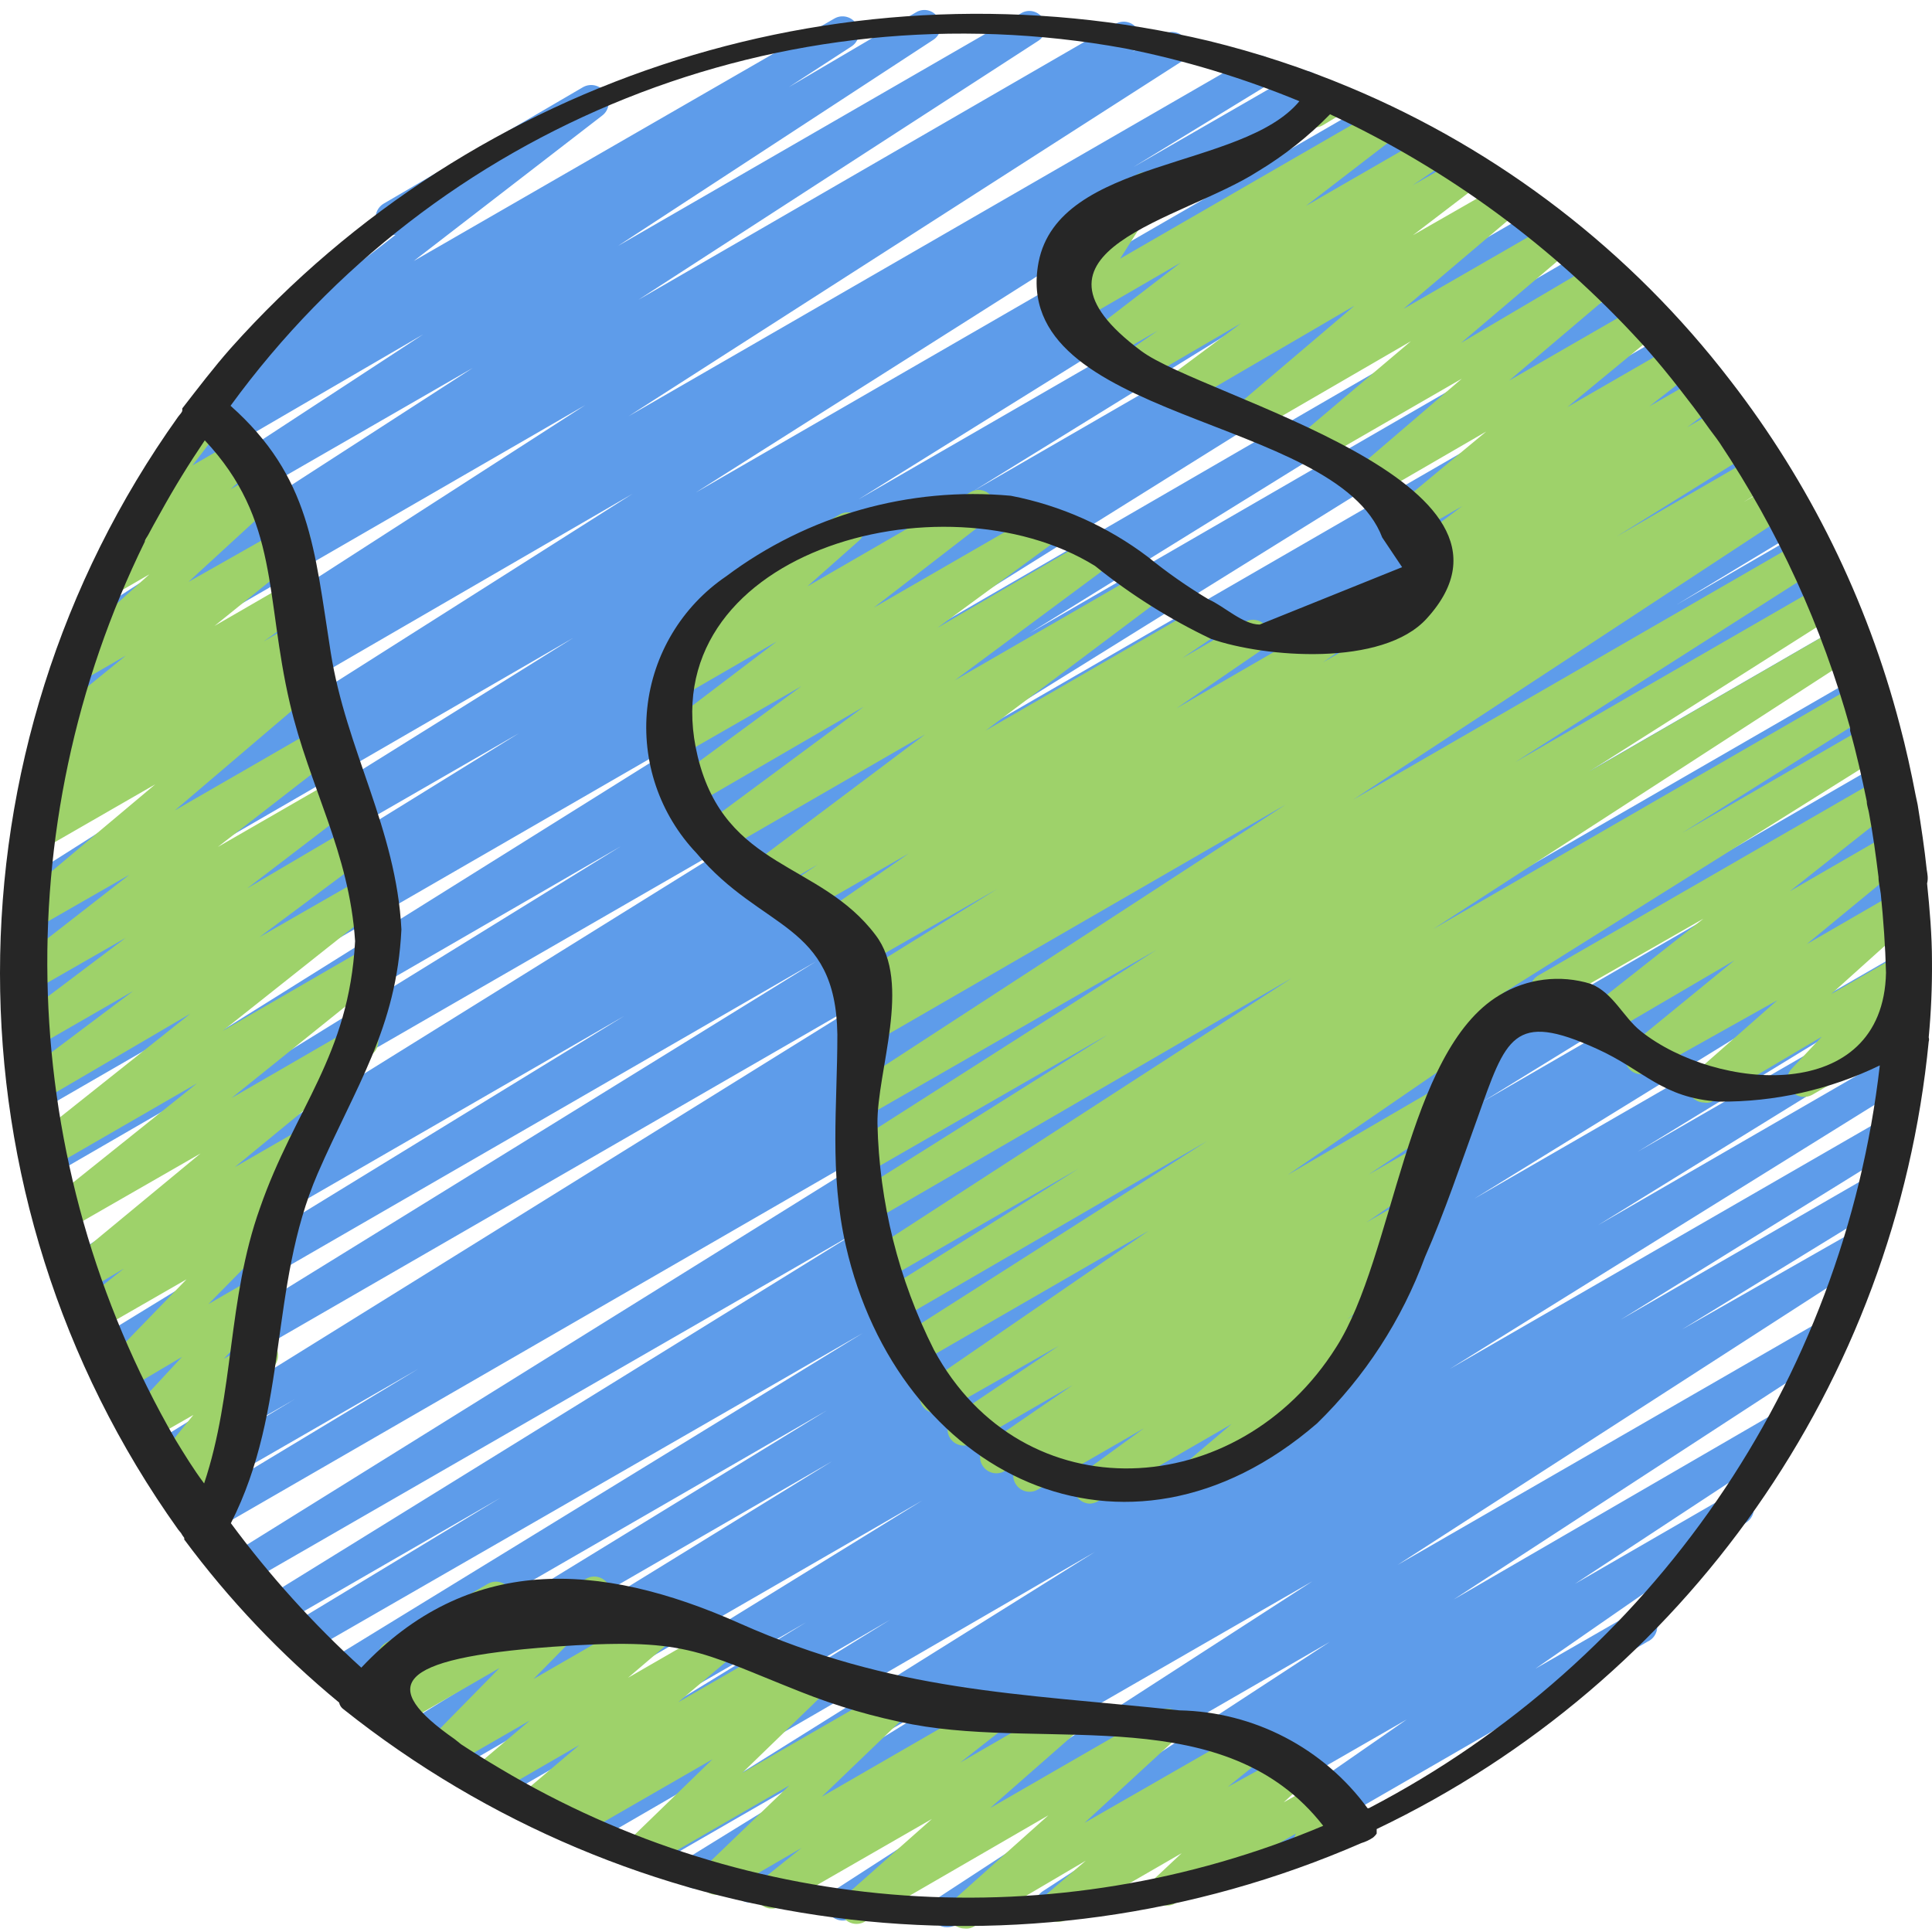
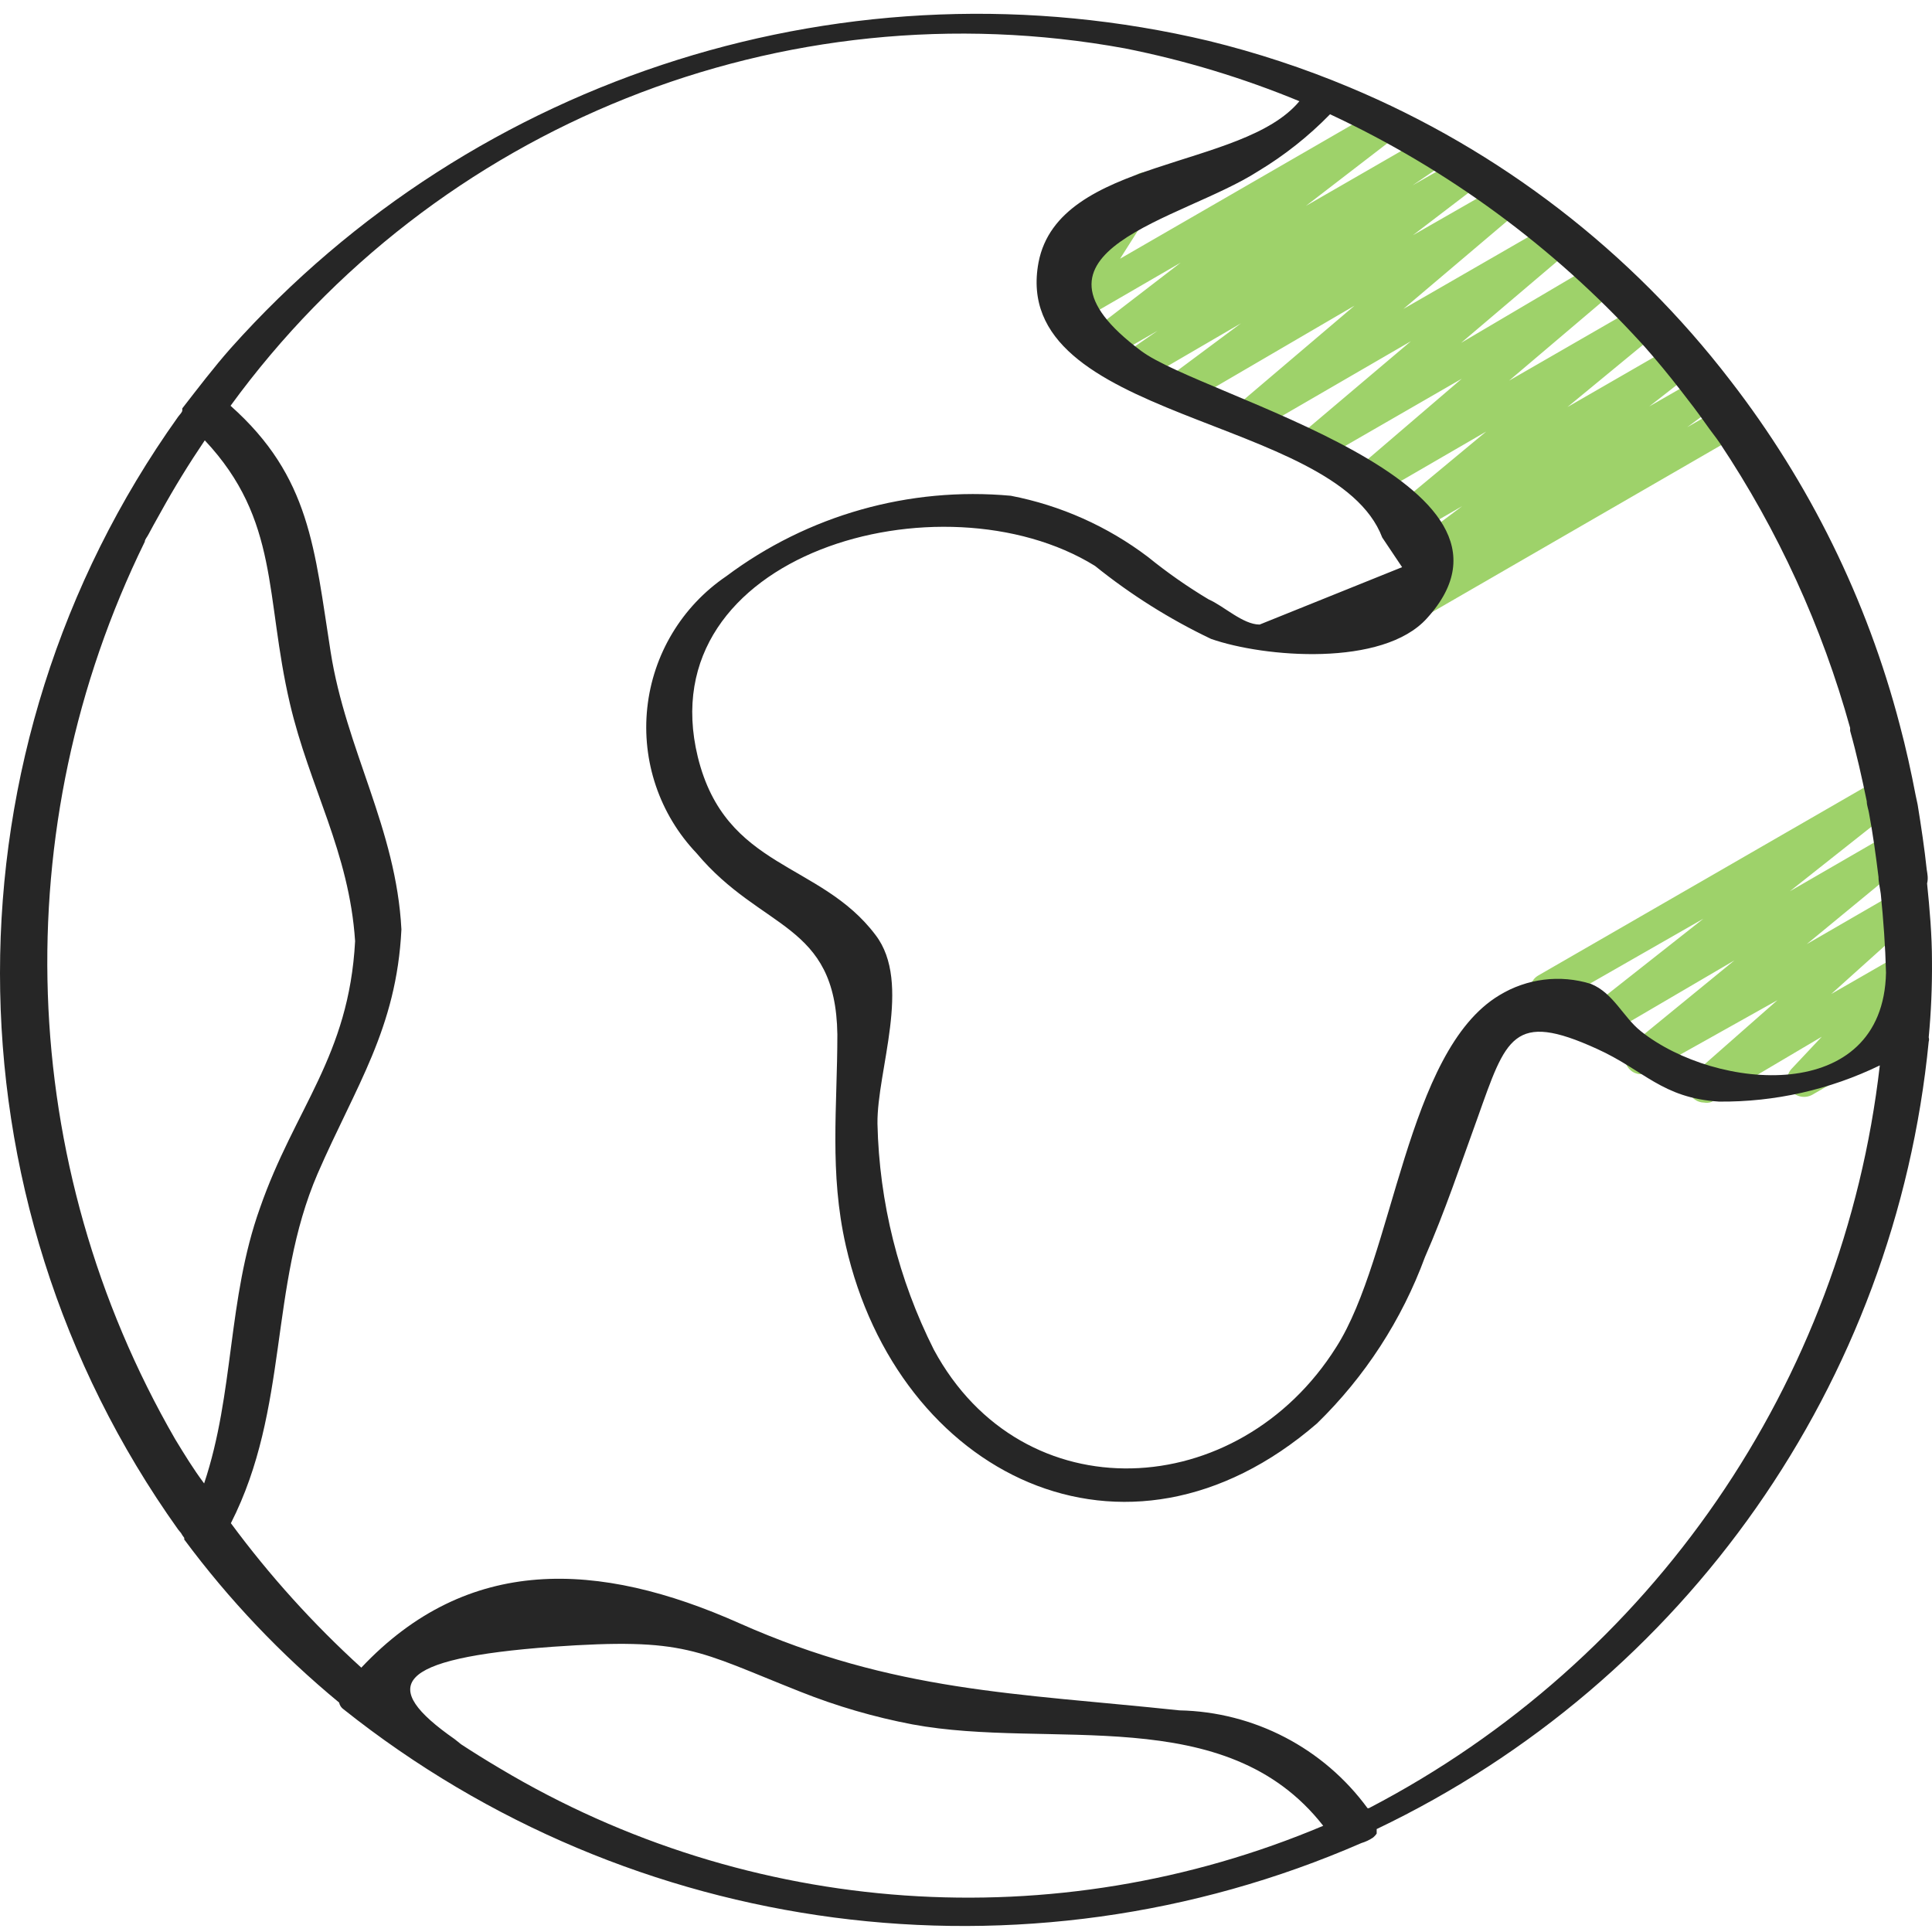
<svg xmlns="http://www.w3.org/2000/svg" height="505pt" viewBox="0 -2 505.611 505" width="505pt">
  <g fill-rule="evenodd">
-     <path d="m247.898 502.051c-1.906.07-3.621-1.156-4.164-2.988-.543-1.828.223-3.797 1.859-4.777l102.398-66.898-125.184 72.277c-2 1.246-4.637.637-5.887-1.367s-.637-4.641 1.367-5.887l125.184-80.898-145.066 83.543c-2.023 1.152-4.598.473-5.785-1.531-1.188-2-.551-4.586 1.43-5.809l54.273-33.535-64.172 37.207c-2.02 1.152-4.594.469-5.781-1.531-1.188-2.004-.551-4.586 1.43-5.809l73.559-45.398-83.031 47.871c-1.98.996-4.395.305-5.551-1.586s-.672-4.352 1.113-5.664l120.664-75.438-132.523 76.801c-2.008 1.18-4.586.535-5.801-1.449-.719-1.062-.938-2.383-.59-3.617.344-1.234 1.215-2.25 2.379-2.785l82.945-51.199-90.797 52.738c-2.02 1.152-4.594.469-5.781-1.531-1.188-2.004-.551-4.586 1.43-5.809l73.133-44.715-80.215 46.25c-1.961.848-4.25.113-5.352-1.723-1.102-1.832-.672-4.199 1-5.531l115.031-70.91-122.199 70.57c-2.023 1.152-4.594.469-5.781-1.531-1.188-2.004-.551-4.586 1.43-5.809l5.633-3.414-9.301 5.547c-2.023 1.152-4.598.473-5.785-1.531-1.188-2-.551-4.586 1.434-5.805l110.93-68.27-117.16 67.672c-1.98 1.172-4.535.523-5.719-1.453-1.203-2.008-.602-4.613 1.367-5.887l120.148-73.645-125.441 72.449c-2.004 1.18-4.586.535-5.801-1.449-.594-.973-.777-2.141-.504-3.246.273-1.105.977-2.059 1.953-2.645l139.18-85.332-145.152 83.543c-2.059 1.125-4.641.453-5.887-1.539-.586-.969-.75-2.133-.461-3.223.289-1.094 1.008-2.023 1.996-2.578l54.699-33.109-57.09 32.938c-1.871 1.254-4.398.801-5.715-1.023-1.195-1.984-.59-4.559 1.363-5.801l155.391-96.086-160.254 92.328c-2.074 1.156-4.691.41-5.844-1.664-1.156-2.07-.41-4.688 1.664-5.844l199.25-123.988-205.566 118.699c-2.008 1.18-4.59.535-5.805-1.453-1.188-2.031-.543-4.641 1.453-5.887l59.734-36.012-60.59 34.902c-2.02 1.152-4.594.473-5.781-1.531-1.188-2-.551-4.586 1.43-5.809l32.598-19.625-33.195 19.113c-1.98 1.172-4.535.523-5.715-1.449-1.195-1.984-.59-4.559 1.363-5.805l193.793-120.402-197.801 114.176c-2.031 1.164-4.617.48-5.805-1.539-.648-.984-.863-2.195-.59-3.344.277-1.148 1.016-2.129 2.039-2.715l182.273-112.555-183.98 106.242c-2.02 1.152-4.594.473-5.781-1.531s-.551-4.586 1.43-5.809l138.156-84.648-138.836 80.125c-2.008 1.18-4.59.535-5.805-1.449-1.246-2.051-.598-4.723 1.453-5.973l44.883-27.051-44.289 25.598c-2.004 1.184-4.586.535-5.801-1.449-1.113-1.961-.473-4.453 1.449-5.633l186.883-116.223-186.797 107.691c-1.961.848-4.25.113-5.352-1.723-1.102-1.832-.672-4.199 1-5.531l150.273-92.758-148.992 86.188c-1.984.992-4.395.301-5.551-1.59-1.16-1.891-.676-4.352 1.113-5.664l184.574-115.457-183.551 105.984c-2.051 1.203-4.688.516-5.887-1.535-1.203-2.051-.516-4.688 1.535-5.887l51.199-30.809-47.703 27.395c-1.969 1.164-4.504.605-5.801-1.281-.672-.988-.887-2.215-.594-3.375.293-1.156 1.07-2.133 2.129-2.684l130.902-80.895-128 73.727c-1.297 1.035-3.078 1.223-4.562.48-1.484-.738-2.406-2.273-2.363-3.934.047-1.66 1.051-3.141 2.574-3.801l146.516-91.391-142.164 82.262c-.969.582-2.133.75-3.227.457-1.094-.289-2.023-1.008-2.578-1.992-1.18-2.008-.531-4.59 1.453-5.805l4.438-2.645c-1.941.715-4.117-.035-5.207-1.793-1.195-1.984-.59-4.559 1.367-5.801l161.449-102.402-154.965 89.855c-2.078 1-4.57.168-5.633-1.875-.59-.961-.77-2.117-.496-3.207.273-1.094.977-2.027 1.949-2.598l35.156-21.504-28.074 16.301c-2.027 1.223-4.664.574-5.891-1.453-1.223-2.023-.574-4.66 1.453-5.887l144.129-92.844-134.402 77.656c-2.035 1.117-4.586.441-5.801-1.539-1.125-1.984-.484-4.504 1.449-5.715l7.594-4.609c-2.008.402-4.02-.68-4.789-2.578-.773-1.895-.086-4.074 1.633-5.188l104.875-67.754-90.965 52.395c-1.984.992-4.395.305-5.551-1.59-1.16-1.891-.676-4.352 1.113-5.664l82.43-53.93-64.766 37.715c-1.984.996-4.395.305-5.551-1.586-1.16-1.891-.676-4.352 1.113-5.664l16.211-10.414c-1.898 1.023-4.266.434-5.461-1.363-1.281-1.875-.867-4.426.941-5.805l50.262-38.91c-1.922.32-3.824-.648-4.695-2.391-1.102-2.055-.387-4.613 1.621-5.801l52.141-30.465c1.016-.578 2.219-.723 3.344-.398 1.125.32 2.07 1.078 2.629 2.105 1.27 1.848.855 4.371-.941 5.719l-49.32 38.059 109.996-63.402c2.023-1.227 4.66-.578 5.887 1.449 1.227 2.027.574 4.664-1.453 5.887l-16.297 10.582 33.367-19.625c1.98-1.172 4.535-.523 5.715 1.449.605.938.812 2.078.57 3.168-.238 1.09-.906 2.039-1.848 2.633l-82.52 53.934 105.559-60.93c1.98-1.172 4.535-.523 5.715 1.453.605.938.812 2.078.57 3.168-.238 1.09-.906 2.035-1.848 2.633l-104.621 67.754 124.844-72.191c2.008-1.18 4.59-.535 5.805 1.449.594.973.773 2.141.5 3.25-.273 1.105-.977 2.055-1.953 2.641l8.535-4.781c1.98-.992 4.395-.301 5.551 1.59s.672 4.352-1.113 5.664l-144.727 92.844 162.645-93.867c2.008-1.18 4.59-.535 5.805 1.453 1.188 2.031.543 4.641-1.453 5.887l-34.898 21.332 42.664-24.574c2.027-1.227 4.664-.578 5.891 1.449 1.223 2.027.574 4.664-1.453 5.887l-161.621 102.402 175.703-101.461c.969-.586 2.133-.75 3.227-.461 1.09.289 2.02 1.008 2.574 1.996 1.18 2.008.535 4.586-1.449 5.801l-2.219 1.367 7.082-4.098c2.008-1.18 4.586-.535 5.801 1.453 1.191 2.031.547 4.641-1.449 5.887l-146.688 91.309 156.586-90.371c2.008-1.18 4.59-.535 5.805 1.453 1.203 2.008.598 4.613-1.367 5.887l-130.902 80.812 138.582-80.043c2.023-1.152 4.594-.473 5.781 1.531 1.188 2 .551 4.586-1.43 5.805l-50.688 30.723 55.211-31.832c1.297-1.031 3.078-1.219 4.562-.48 1.484.742 2.406 2.277 2.363 3.934-.047 1.66-1.051 3.145-2.574 3.801l-184.918 115.543 193.281-111.957c.969-.586 2.133-.75 3.227-.461 1.094.289 2.023 1.008 2.578 1.996 1.195 1.984.586 4.559-1.367 5.801l-149.93 92.844 156.16-90.281c.969-.586 2.133-.75 3.227-.461 1.094.289 2.02 1.012 2.574 1.996 1.195 1.984.59 4.559-1.363 5.801l-187.051 116.312 193.023-111.531c2.035-1.117 4.586-.441 5.801 1.535.59.957.77 2.113.496 3.207-.273 1.094-.973 2.027-1.945 2.598l-44.715 27.051 46.762-26.969c2.027-1.164 4.617-.48 5.805 1.539 1.133 2.012.496 4.559-1.453 5.801l-138.324 84.734 142.164-82.09c2.008-1.18 4.59-.535 5.805 1.453.594.969.773 2.141.504 3.246-.273 1.105-.977 2.055-1.957 2.641l-182.27 112.812 185.855-107.352c1.312-.793 2.945-.824 4.285-.086 1.344.738 2.191 2.137 2.219 3.668.031 1.531-.754 2.965-2.066 3.758l-193.535 120.406 197.547-114.18c2.004-1.18 4.586-.531 5.801 1.453 1.176 2.055.492 4.668-1.535 5.887l-32.512 19.629 32.598-18.859c.969-.586 2.133-.75 3.227-.461 1.094.289 2.023 1.012 2.574 1.996 1.18 2.008.535 4.59-1.449 5.801l-59.734 36.098 59.223-34.133c.957-.578 2.105-.742 3.188-.453 1.078.289 1.992 1.008 2.527 1.988 1.199 1.984.59 4.559-1.363 5.805l-199.254 124.074 201.387-116.227c2.023-1.152 4.594-.469 5.781 1.531 1.188 2.004.551 4.586-1.43 5.809l-155.391 95.66 155.648-89.855c2.02-1.152 4.594-.473 5.781 1.527 1.188 2.004.551 4.59-1.43 5.809l-54.613 33.023 52.648-30.379c.969-.582 2.133-.746 3.227-.457 1.094.289 2.023 1.008 2.578 1.996 1.195 1.984.59 4.559-1.367 5.801l-139.262 85.336 138.07-79.789c2.027-1.164 4.613-.48 5.801 1.535 1.195 1.984.59 4.562-1.367 5.805l-120.316 73.812 118.441-68.266c2.023-1.152 4.594-.473 5.781 1.531 1.188 2 .551 4.586-1.43 5.805l-110.934 68.27 107.691-62.293c.969-.586 2.133-.75 3.227-.461 1.094.289 2.023 1.008 2.574 1.996 1.18 2.004.535 4.586-1.449 5.801l-5.547 3.328 1.961-1.109c1.965-.848 4.254-.113 5.355 1.723 1.098 1.832.672 4.199-1 5.531l-114.945 70.828 111.699-64.426c2.008-1.184 4.59-.535 5.805 1.449 1.188 2.031.547 4.641-1.449 5.887l-73.305 44.801 68.27-39.34c2.02-1.152 4.594-.469 5.781 1.531 1.188 2.004.551 4.586-1.43 5.809l-82.945 51.199 77.652-44.883c.969-.586 2.133-.75 3.227-.461s2.023 1.008 2.578 1.996c1.195 1.984.59 4.559-1.367 5.801l-120.914 75.18 113.918-65.707c1.297-1.035 3.078-1.223 4.562-.48 1.484.742 2.406 2.277 2.363 3.934-.047 1.66-1.051 3.141-2.574 3.801l-73.559 45.566 66.219-38.227c2.008-1.18 4.59-.535 5.805 1.449 1.188 2.031.547 4.641-1.449 5.887l-54.531 33.453 46.422-26.453c1.98-1.172 4.535-.523 5.719 1.449 1.164 1.969.605 4.508-1.281 5.805l-125.27 80.809 112.812-65.023c1.98-1.172 4.535-.523 5.715 1.449 1.215 1.965.648 4.535-1.277 5.805l-102.57 66.816 85.332-49.496c1.98-.992 4.395-.301 5.551 1.59s.672 4.352-1.113 5.664l-58.027 38.145 40.023-23.125c1.906-1.391 4.582-.969 5.973.938 1.391 1.91.969 4.586-.941 5.977l-55.379 38.398 25.086-14.422c1.32-.957 3.066-1.082 4.504-.32 1.441.762 2.32 2.277 2.273 3.902-.051 1.629-1.023 3.086-2.508 3.758l-113.664 65.621c-1.879.969-4.188.383-5.379-1.367-1.293-1.906-.797-4.504 1.109-5.801l54.871-38.059-90.965 52.309c-1.984.992-4.395.305-5.551-1.586-1.16-1.895-.676-4.355 1.113-5.668l58.539-38.145-81.238 46.934c-.66.34-1.391.516-2.133.512zm0 0" fill="#5e9cea" />
    <path d="m445.957 286.242c-1.754-.02-3.316-1.113-3.938-2.75-.621-1.641-.176-3.492 1.121-4.672l22.016-19.371-33.535 18.773c-1.918 1.148-4.398.582-5.633-1.281-1.266-1.816-.934-4.297.77-5.715l27.133-22.188-32.34 18.945c-1.914.996-4.277.406-5.496-1.379-1.219-1.785-.91-4.199.719-5.621l29.012-22.867-38.91 22.27c-2.059 1.102-4.617.387-5.805-1.621-.582-.969-.75-2.133-.457-3.227.289-1.094 1.008-2.023 1.992-2.574l90.113-51.969c1.918-1.148 4.398-.582 5.633 1.281 1.273 1.848.859 4.371-.938 5.715l-29.016 22.957 26.711-15.445c1.93-1.062 4.348-.512 5.633 1.277 1.289 1.828.914 4.348-.855 5.719l-27.051 22.273 23.469-13.57c1.871-.957 4.164-.41 5.398 1.293s1.043 4.055-.449 5.535l-22.016 19.797 18.258-10.496c1.812-1.133 4.188-.688 5.465 1.023 1.402 1.582 1.402 3.965 0 5.547l-7.938 8.535 2.219-1.281c1.992-.902 4.348-.148 5.445 1.742 1.102 1.891.59 4.309-1.18 5.598l-27.219 15.699c-1.859 1.031-4.184.602-5.547-1.023-1.379-1.625-1.379-4.008 0-5.633l8.02-8.531-28.844 17.066c-.625.234-1.305.293-1.961.168zm0 0" fill="#9ed26a" />
-     <path d="m285.359 391.203c-1.434.016-2.781-.688-3.586-1.875-1.262-1.898-.812-4.453 1.027-5.805l16.555-12.031-27.648 15.957c-2.004 1.25-4.641.637-5.891-1.367-1.246-2-.637-4.637 1.367-5.887l2.305-1.281-6.57 3.758c-2.008 1.18-4.59.535-5.805-1.453-1.203-1.934-.633-4.477 1.281-5.715l22.27-15.277-26.281 15.191c-2.004 1.18-4.586.535-5.801-1.453-1.168-1.969-.609-4.504 1.277-5.801l27.223-18.262-30.039 17.066c-1.984 1.125-4.504.484-5.715-1.449-1.184-1.949-.664-4.48 1.195-5.805l58.109-39.934-60.586 34.984c-1.98.996-4.395.305-5.551-1.586-1.156-1.891-.672-4.355 1.113-5.668l80.301-51.199-80.555 46.762c-.957.582-2.109.746-3.188.457-1.082-.293-1.996-1.012-2.531-1.992-1.195-1.984-.59-4.559 1.363-5.801l51.203-32.172-50.605 29.184c-1.98.992-4.395.305-5.551-1.586-1.156-1.891-.672-4.355 1.113-5.668l110.934-71.848-109.738 63.656c-2.027 1.227-4.66.578-5.887-1.449-1.227-2.027-.574-4.664 1.449-5.891l65.965-41.469-63.062 36.266c-1.98.992-4.395.305-5.551-1.59-1.156-1.891-.672-4.352 1.113-5.664l80.215-51.199-76.801 44.117c-1.98 1.172-4.535.523-5.719-1.453-1.211-1.961-.645-4.531 1.281-5.801l115.113-74.922-108.543 62.719c-2.008 1.18-4.586.535-5.801-1.449-.594-.961-.77-2.117-.496-3.207.27-1.094.973-2.027 1.945-2.598l7.594-4.777-1.961 1.109c-1.984.992-4.395.305-5.551-1.59-1.16-1.891-.676-4.352 1.113-5.664l36.18-22.441-34.133 19.539c-1.98.996-4.395.305-5.551-1.586-1.156-1.891-.672-4.355 1.113-5.668l3.074-2.047-5.379 3.074c-1.965 1.137-4.477.539-5.715-1.367-1.23-1.941-.703-4.504 1.191-5.801l22.273-15.445-28.926 16.637c-1.98 1.172-4.539.527-5.719-1.449-1.23-1.941-.699-4.504 1.195-5.801l9.641-6.488-13.48 7.766c-1.945 1.156-4.453.594-5.719-1.277-1.219-1.906-.773-4.43 1.023-5.805l46.25-34.73-52.734 30.465c-1.957 1.188-4.508.578-5.719-1.367-1.207-1.879-.762-4.371 1.023-5.715l41.387-30.637-44.117 25.602c-1.941 1.039-4.355.434-5.57-1.402-1.219-1.84-.836-4.301.879-5.68l32.512-23.895-31.66 18.176c-1.953 1.32-4.609.805-5.93-1.152-1.32-1.957-.805-4.609 1.152-5.93l29.953-22.785-24.918 14.422c-1.902 1.121-4.348.602-5.633-1.195-1.285-1.793-.988-4.273.684-5.715l15.188-13.398c-1.617.148-3.168-.691-3.926-2.133-.582-.969-.746-2.133-.457-3.227.289-1.094 1.008-2.023 1.996-2.578l33.621-19.457c1.934-1.02 4.328-.477 5.633 1.281 1.234 1.777.938 4.199-.684 5.633l-13.484 11.945 42.668-24.66c1.918-1.148 4.398-.582 5.633 1.281 1.281 1.875.867 4.426-.941 5.801l-29.949 23.125 44.371-25.598c1.945-1.086 4.398-.492 5.633 1.363 1.262 1.898.812 4.453-1.023 5.805l-32.34 23.723 41.215-24.066c1.969-1.125 4.477-.508 5.703 1.398 1.227 1.91.746 4.445-1.098 5.77l-41.301 30.637 49.664-28.672c1.945-1.156 4.453-.594 5.719 1.277 1.219 1.906.773 4.43-1.023 5.805l-46.25 34.73 56.402-32.598c2.004-1.25 4.641-.637 5.891 1.367 1.246 2 .637 4.637-1.367 5.887l-9.473 6.398 16.387-9.473c1.969-1.121 4.477-.508 5.703 1.402 1.227 1.906.746 4.441-1.098 5.766l-22.527 15.445 36.863-21.332c1.984-.992 4.395-.305 5.555 1.59 1.156 1.891.672 4.352-1.117 5.664l-2.984 2.047 108.629-62.719c2.004-1.18 4.586-.535 5.801 1.449 1.191 2.031.547 4.641-1.449 5.891l-36.098 22.441 36.438-21.078c2.031-1.164 4.617-.48 5.805 1.535.59.961.77 2.117.496 3.207-.273 1.094-.977 2.027-1.949 2.598l-7.508 4.691 7.594-4.352c1.984-.992 4.395-.301 5.551 1.59 1.16 1.891.676 4.352-1.113 5.664l-114.262 75.008 118.273-68.266c1.98-.992 4.395-.305 5.551 1.586 1.156 1.891.672 4.355-1.113 5.668l-80.301 51.199 80.641-46.508c1.984-.992 4.395-.301 5.551 1.59 1.16 1.891.676 4.352-1.113 5.664l-65.875 41.812 65.707-37.973c2.004-1.18 4.586-.535 5.801 1.449 1.164 1.973.605 4.508-1.281 5.805l-110.934 71.852 112.043-64.684c2.008-1.18 4.59-.535 5.805 1.449 1.188 2.035.547 4.641-1.453 5.891l-51.199 32.168 49.578-28.672c2.027-1.223 4.664-.574 5.891 1.453 1.223 2.023.574 4.66-1.453 5.887l-100.863 63.23c1.191.188 2.23.914 2.816 1.965.613.926.832 2.059.609 3.148-.227 1.09-.875 2.043-1.805 2.652l-58.027 39.852 43.949-25.598c1.98-1.176 4.535-.527 5.715 1.449 1.23 1.941.703 4.504-1.191 5.801l-27.309 18.262 17.066-9.812c2.012-1.133 4.559-.496 5.805 1.449 1.211 1.965.645 4.535-1.281 5.805l-22.188 15.105 12.031-7c1.988-1.121 4.508-.484 5.719 1.453 1.227 1.938.699 4.504-1.195 5.801l-7.852 5.289c1.887-.117 3.625 1.02 4.273 2.793.652 1.77.059 3.762-1.457 4.891l-16.469 12.031 3.754-2.219c1.895-.973 4.215-.402 5.441 1.34 1.227 1.738.98 4.117-.578 5.57l-17.918 15.617c.793.352 1.453.949 1.879 1.707.582.969.746 2.133.457 3.227-.289 1.094-1.008 2.023-1.996 2.574l-27.051 15.617c-1.902 1.129-4.352.613-5.641-1.188-1.289-1.801-.988-4.285.691-5.723l10.668-9.047-34.816 20.137c-.648.391-1.379.625-2.133.684zm0 0" fill="#9ed26a" />
-     <path d="m343.727 31.012c-1.508.039-2.926-.703-3.754-1.961-1.109-2.082-.398-4.672 1.621-5.891l5.375-3.07c2.055-1.172 4.672-.492 5.891 1.535.574.98.727 2.152.422 3.246s-1.043 2.02-2.043 2.559l-4.949 2.984c-.766.48-1.664.691-2.562.598zm0 0" fill="#9ed26a" />
    <path d="m371.887 158.758c-1.426-.016-2.762-.715-3.582-1.879-1.246-1.918-.758-4.48 1.109-5.805l8.531-6.312-2.645 1.535c-1.973 1.094-4.453.504-5.719-1.363-1.207-1.883-.762-4.375 1.023-5.719l12.035-9.047-12.887 7.426c-1.926 1.102-4.371.547-5.633-1.281-1.266-1.816-.934-4.297.77-5.715l24.062-19.969-29.438 17.066c-1.906 1.117-4.348.602-5.633-1.195-1.246-1.805-.953-4.258.684-5.719l27.988-23.977-37.293 21.504c-1.918 1.145-4.398.582-5.629-1.281-1.301-1.777-.961-4.266.766-5.633l28.844-24.402-40.023 23.211c-1.891.973-4.215.398-5.438-1.34-1.227-1.742-.98-4.121.574-5.574l30.125-25.602-42.668 24.918c-1.973 1.098-4.453.504-5.719-1.363-1.219-1.906-.773-4.43 1.027-5.805l17.664-13.141-25.773 15.02c-1.984 1.125-4.504.484-5.715-1.453-.617-.902-.848-2.016-.641-3.09.207-1.074.84-2.02 1.75-2.625l8.531-5.887-12.457 7.168c-1.945 1.152-4.453.594-5.719-1.281-1.238-1.887-.832-4.406.938-5.805l23.297-17.918-26.195 15.188c-1.699 1.008-3.871.688-5.207-.766-1.367-1.395-1.613-3.539-.598-5.207l9.559-16.297-2.816 1.621c-1.316.957-3.066 1.082-4.504.32-1.441-.762-2.32-2.277-2.27-3.902.051-1.629 1.023-3.086 2.508-3.758l18.176-10.324c1.703-.973 3.852-.656 5.203.766 1.34 1.418 1.551 3.559.512 5.207l-10.238 16.129 67.242-38.828c1.945-1.086 4.398-.488 5.633 1.367 1.27 1.848.855 4.371-.938 5.715l-23.297 17.922 31.828-18.348c1.973-1.125 4.477-.508 5.703 1.398 1.227 1.91.746 4.445-1.094 5.77l-8.535 5.805 12.715-7.254c1.973-1.098 4.453-.504 5.719 1.363 1.207 1.879.762 4.375-1.023 5.719l-17.324 13.227 22.953-13.141c1.918-1.148 4.398-.586 5.633 1.277 1.145 1.805.777 4.172-.852 5.547l-30.211 25.602 39.086-22.527c1.918-1.148 4.398-.586 5.629 1.277 1.301 1.781.961 4.27-.766 5.633l-28.844 24.492 35.586-20.992c1.25-.914 2.891-1.094 4.309-.469 1.418.625 2.395 1.961 2.559 3.5.168 1.539-.5 3.051-1.75 3.965l-28.16 23.895 34.648-19.969c1.895-1.164 4.371-.637 5.629 1.195 1.27 1.816.934 4.301-.766 5.719l-24.234 19.965 28.414-16.383c1.945-1.156 4.453-.594 5.719 1.281 1.219 1.906.773 4.426-1.023 5.801l-11.691 9.133 13.824-7.938c1.926-.898 4.219-.242 5.379 1.539 1.16 1.781.832 4.148-.773 5.543l-8.531 6.316 10.07-5.805c1.316-.957 3.062-1.082 4.504-.32 1.438.762 2.32 2.277 2.27 3.906-.051 1.625-1.023 3.082-2.508 3.754l-81.664 47.188c-.707.383-1.504.559-2.305.516zm0 0" fill="#9ed26a" />
-     <path d="m49.496 395.984c-1.207-.027-2.352-.551-3.156-1.453-1.27-1.566-1.27-3.809 0-5.375l3.414-4.695-3.754 2.137c-1.758 1.078-4.039.715-5.375-.855-1.32-1.582-1.32-3.879 0-5.461l9.98-12.289-11.773 6.742c-1.816 1.094-4.164.652-5.461-1.023-1.367-1.598-1.367-3.949 0-5.547l14.25-15.359-15.273 9.043c-1.852 1.066-4.199.633-5.547-1.023-1.418-1.609-1.418-4.02 0-5.633l22.016-22.695-23.297 13.395c-1.934 1.297-4.551.781-5.844-1.152-1.297-1.93-.781-4.547 1.148-5.844l11.605-9.215-11.09 6.57c-1.895.973-4.219.402-5.441-1.34-1.227-1.742-.98-4.121.574-5.574l36.012-29.781-36.266 20.824c-1.93 1.195-4.457.672-5.754-1.191s-.906-4.418.891-5.809l40.191-32.168-39 22.527c-2.027 1.094-4.562.375-5.715-1.621-1.227-1.859-.82-4.352.938-5.719l42.07-33.449-40.363 23.637c-2.016 1.062-4.508.391-5.719-1.535-1.109-1.879-.586-4.293 1.195-5.547l29.867-22.445-26.793 15.445c-1.949 1.086-4.402.492-5.633-1.363-1.273-1.848-.859-4.371.938-5.719l29.527-22.27-25.602 14.676c-1.855.691-3.945.016-5.043-1.629-1.098-1.648-.918-3.836.434-5.285l31.234-24.316-26.199 15.016c-1.902 1.121-4.348.602-5.633-1.195-1.266-1.812-.93-4.297.77-5.715l37.805-31.746-30.977 17.836c-.93.566-2.043.742-3.102.484-1.055-.254-1.965-.922-2.531-1.848-1.273-1.852-.859-4.375.938-5.719l6.57-4.777c-1.969 1.094-4.453.5-5.715-1.367-1.254-1.871-.801-4.398 1.023-5.719l12.457-9.387-4.863 2.816c-1.93 1.199-4.457.676-5.754-1.188-1.297-1.867-.902-4.418.891-5.809l23.379-19.031-13.141 7.598c-1.914 1.039-4.301.531-5.633-1.195-1.266-1.785-1.008-4.234.598-5.719l24.32-21.93-9.727 5.633c-1.871.957-4.164.41-5.398-1.293-1.234-1.703-1.043-4.055.449-5.535l10.324-9.301c-1-.102-1.918-.594-2.559-1.367-1.27-1.566-1.27-3.809 0-5.375l14.676-20.051c-.852-1.988-.078-4.297 1.793-5.379l4.438-2.559c1.766-1.043 4.023-.688 5.375.852 1.227 1.551 1.227 3.742 0 5.293l-8.105 10.582 11.945-6.914c1.922-1 4.285-.5 5.633 1.195 1.285 1.797.992 4.277-.684 5.719l-6.91 6.227 7.934-4.605c1.918-1.039 4.305-.535 5.633 1.195 1.297 1.746 1.039 4.195-.598 5.629l-23.977 22.016 25.598-14.504c1.898-1.164 4.371-.641 5.633 1.195 1.258 1.863.887 4.379-.852 5.801l-23.555 19.031 20.824-12.035c1.957-1.188 4.504-.578 5.715 1.367 1.211 1.879.762 4.375-1.023 5.719l-12.715 9.043 8.535-5.035c1.965-1.137 4.477-.539 5.715 1.367 1.203 1.926.719 4.453-1.109 5.801l-6.57 4.781 2.902-1.707c1.918-1.148 4.398-.586 5.633 1.277 1.266 1.816.934 4.301-.77 5.719l-37.547 32 37.719-21.762c1.957-1.07 4.402-.52 5.719 1.281 1.281 1.875.867 4.426-.941 5.805l-31.23 24.234 32-18.434c1.945-1.086 4.398-.488 5.633 1.367 1.27 1.848.855 4.371-.941 5.715l-29.012 22.188 29.012-17.066c1.973-1.094 4.453-.504 5.719 1.367 1.207 1.879.762 4.371-1.023 5.715l-30.551 22.785 27.82-15.957c1.918-1.148 4.398-.582 5.633 1.277 1.246 1.84.875 4.324-.855 5.719l-42.152 33.449 37.629-21.758c1.957-1.32 4.613-.805 5.934 1.152 1.316 1.957.801 4.609-1.152 5.93l-40.109 32.258 32-18.52c1.906-1.117 4.348-.602 5.633 1.195 1.277 1.844.945 4.355-.766 5.801l-36.012 29.613 18.516-10.668c1.934-1.297 4.551-.781 5.848 1.152 1.293 1.934.777 4.551-1.152 5.844l-12.375 9.73c1.688-.469 3.492.098 4.609 1.449 1.414 1.613 1.414 4.023 0 5.633l-22.359 22.699 13.145-7.594c1.844-1.227 4.32-.84 5.699.898 1.379 1.734 1.199 4.234-.41 5.758l-14.422 15.273 7.852-4.523c1.789-.988 4.027-.598 5.375.938 1.316 1.582 1.316 3.879 0 5.461l-10.07 12.633 1.023-.598c1.746-1 3.949-.645 5.293.852 1.27 1.566 1.27 3.809 0 5.375l-6.484 8.535c1.336.758 2.16 2.176 2.16 3.711 0 1.539-.824 2.957-2.16 3.711l-9.898 6.574c-.703.172-1.434.172-2.137 0zm0 0" fill="#9ed26a" />
-     <path d="m252.422 502.395c-1.34-.016-2.602-.645-3.414-1.707-1.25-1.773-1.035-4.195.512-5.719l24.832-22.188-48.043 27.82c-1.902 1.117-4.348.602-5.633-1.195-1.285-1.793-.988-4.273.684-5.719l22.527-19.965-39.766 22.867c-1.918 1.148-4.398.582-5.633-1.277-1.27-1.852-.855-4.375.941-5.719l10.324-8.277-20.141 11.691c-1.867 1.043-4.223.574-5.543-1.109-1.273-1.754-1.094-4.172.426-5.719l22.102-21.246-37.379 21.586c-1.859 1.074-4.227.598-5.527-1.113-1.301-1.711-1.125-4.121.41-5.625l22.355-21.676-35.84 20.652c-1.934 1.199-4.477.633-5.715-1.281-1.285-1.875-.871-4.426.938-5.805l-4.949 2.902c-1.898 1.094-4.32.535-5.547-1.281-1.285-1.793-.992-4.273.684-5.715l15.613-13.227-23.125 13.395c-1.918 1.148-4.398.586-5.633-1.277-1.242-1.805-.953-4.258.684-5.719l15.105-12.801-21.762 12.547c-1.836 1.074-4.188.594-5.461-1.109-1.441-1.57-1.441-3.98 0-5.547l19.285-19.629-28.074 16.215c-1.871 1.047-4.223.574-5.547-1.109-1.402-1.582-1.402-3.965 0-5.547l8.535-9.047c-1.316.961-3.066 1.082-4.504.32-1.441-.758-2.32-2.273-2.27-3.902.047-1.629 1.02-3.086 2.504-3.754l26.285-15.191c1.84-1.062 4.184-.609 5.492 1.066 1.312 1.676 1.188 4.059-.289 5.59l-8.531 9.047 29.098-17.066c1.844-1.035 4.168-.562 5.461 1.109 1.441 1.566 1.441 3.977 0 5.547l-19.285 19.625 34.902-20.141c1.93-1.059 4.348-.508 5.633 1.281 1.266 1.816.93 4.301-.77 5.719l-15.02 12.801 23.809-13.738c1.918-1.148 4.398-.586 5.633 1.277 1.227 1.828.895 4.281-.77 5.719l-15.531 13.141 23.98-13.824c1.945-1.156 4.453-.594 5.719 1.281 1.219 1.906.773 4.43-1.027 5.801l5.293-3.07c1.863-1.086 4.242-.609 5.547 1.109 1.316 1.727 1.094 4.172-.512 5.633l-22.273 21.586 37.805-21.758c1.863-1.086 4.242-.609 5.547 1.109 1.297 1.715 1.113 4.129-.43 5.633l-22.102 21.246 41.816-24.148c1.922-1.102 4.371-.547 5.629 1.281 1.258 1.863.891 4.379-.852 5.801l-10.324 8.105 25.086-14.504c1.906-1.121 4.348-.602 5.633 1.195 1.246 1.805.953 4.254-.684 5.715l-22.27 19.543 44.371-25.602c1.871-.957 4.164-.41 5.398 1.293s1.043 4.051-.449 5.535l-24.574 22.613 42.664-24.492c1.91-1.195 4.426-.621 5.633 1.281 1.266 1.816.934 4.301-.766 5.715l-10.07 8.109 16.469-9.047c1.863-1.086 4.242-.609 5.547 1.109 1.25 1.773 1.035 4.195-.512 5.719l-6.828 6.23 10.328-5.805c1.586-.91 3.578-.703 4.949.512 1.359 1.262 1.773 3.25 1.023 4.949l-.684 1.621c1.316-.957 3.066-1.082 4.504-.32 1.441.762 2.32 2.277 2.27 3.902-.051 1.629-1.023 3.086-2.508 3.758l-11.434 6.57c-1.578.965-3.605.758-4.949-.512-1.371-1.223-1.789-3.195-1.023-4.863l.684-1.621-31.574 18.262c-1.883 1.09-4.285.594-5.578-1.16-1.293-1.75-1.059-4.191.543-5.668l6.742-6.316-30.293 17.496c-1.918.996-4.277.406-5.496-1.379s-.914-4.199.715-5.621l9.984-8.531-29.012 17.066c-.793.566-1.77.809-2.73.684zm0 0" fill="#9ed26a" />
  </g>
  <path d="m504.238 225.316c-.598-5.633-1.449-11.266-2.387-17.066l-.512-2.391c-1.195-6.23-2.562-12.457-4.184-18.516-8.543-32.688-23.609-63.312-44.289-90.027-25.98-33.863-60.371-60.34-99.754-76.801-11.922-4.992-24.223-9.043-36.777-12.117-93.594-22.223-191.84 8.637-255.914 80.383-4.523 5.121-8.535 10.41-12.715 15.789v.512c0 .512-.684 1.109-1.109 1.707-62.129 87.109-62.129 204.047 0 291.156l.766.938c.254.445.539.875.855 1.281v.426c11.73 15.812 25.344 30.141 40.531 42.668.145.73.574 1.375 1.195 1.793 75.457 60.055 177.918 73.516 266.324 34.984 1.094-.324 2.129-.816 3.074-1.449.359-.297.672-.641.938-1.023v-.684s0 0 0-.512c80.93-38.645 135.734-116.824 144.469-206.082.117-.359.117-.746 0-1.109.625-6.605.91-13.242.855-19.883 0-6.91-.598-13.652-1.281-20.395.34-1.277.086-2.559-.086-3.582zm-275.113 17.066c-14.508-19.285-39.254-17.066-46.508-46.594-12.969-53.246 63.914-74.75 103.938-50.004 9.348 7.531 19.543 13.949 30.379 19.113 13.91 4.867 44.969 7.426 56.488-5.375 32.512-35.754-58.707-57.941-74.75-69.973-35.414-26.367 10.496-34.133 30.547-47.02 6.902-4.148 13.242-9.168 18.859-14.934 30.777 14.363 58.414 34.664 81.324 59.734l.938 1.023c3.242 3.668 6.402 7.508 9.387 11.352 2.988 3.84 4.352 5.629 6.402 8.531 2.047 2.902 2.645 3.5 3.922 5.375 15.266 22.895 26.785 48.07 34.137 74.582v.77c1.703 6.059 3.07 12.203 4.352 18.43 0 1.109.426 2.051.598 3.16 1.023 5.461 1.789 11.094 2.473 16.637 0 1.539.426 2.988.598 4.438.684 6.828 1.195 13.742 1.367 20.652-.77 34.73-44.461 30.977-64.172 15.273-4.609-3.668-7.168-9.984-13.055-12.371-8.051-2.504-16.789-1.418-23.98 2.984-24.406 14.68-27.477 68.27-42.668 92.074-25.598 40.707-82.09 43.691-105.301.684-9.254-18.367-14.301-38.57-14.762-59.137-.172-13.906 9.129-36.863-.512-49.406zm-183.297 131.926c-41.598-72.07-44.574-160.125-7.938-234.84 0-.594.598-1.191.941-1.875.34-.684 2.133-3.926 3.242-5.887 3.582-6.488 7.422-12.715 11.52-18.773 19.625 20.906 15.703 40.789 22.273 68.863 5.117 21.93 15.531 38.824 17.066 62.207-1.621 30.207-15.789 43.605-24.918 69.887-8.535 23.895-6.656 48.301-14.594 72.023-2.816-3.754-5.203-7.68-7.594-11.605zm73.133 78.508c-19.801-13.824-16.129-21.078 25.598-24.152 35.156-2.473 37.547.941 64.938 11.777 9.465 3.77 19.266 6.625 29.27 8.531 36.184 6.742 81.922-6.227 107.523 26.539-70.117 29.598-150.137 24.02-215.469-15.016-3.754-2.219-7.168-4.355-10.156-6.316zm238.93 18.09c-11.52-15.746-29.73-25.215-49.234-25.602-42.668-4.523-74.582-4.777-115.117-22.785-36.949-16.469-71.168-17.918-98.984 11.605-12.594-11.449-24.023-24.109-34.133-37.801 15.273-30.039 9.898-61.781 22.699-91.477 9.98-22.957 20.648-37.891 21.93-63.914-1.367-26.453-14.508-47.02-18.52-72.621-4.266-27.051-5.289-45.824-26.195-64.426 53.582-73.543 144.559-109.895 234.07-93.527 15.633 3.109 30.922 7.738 45.652 13.824-14.848 17.922-62.977 14.766-68.266 42.156-7.852 41.727 77.738 39.852 89.941 72.02l5.203 7.766-37.289 15.02c-4.352 0-9.387-4.863-13.312-6.57-5.551-3.312-10.852-7.023-15.871-11.094-10.586-8.031-22.879-13.52-35.926-16.043-26.586-2.434-53.129 5.074-74.496 21.078-11.605 7.887-19.156 20.477-20.648 34.426-1.496 13.953 3.215 27.855 12.883 38.023 17.066 20.395 36.438 18.004 36.863 47.445 0 18.941-2.133 36.094 2.219 55.297 13.566 59.73 73.047 89.941 123.305 46.504 12.543-12.219 22.195-27.086 28.246-43.52 5.207-11.859 9.301-24.148 13.738-36.352 7.512-21.078 9.305-28.16 31.234-18.176 12.457 5.633 17.066 12.887 32 13.824 14.566.133 28.965-3.109 42.07-9.473-9.512 82.988-59.621 155.832-133.719 194.391zm0 0" fill="#262626" />
</svg>